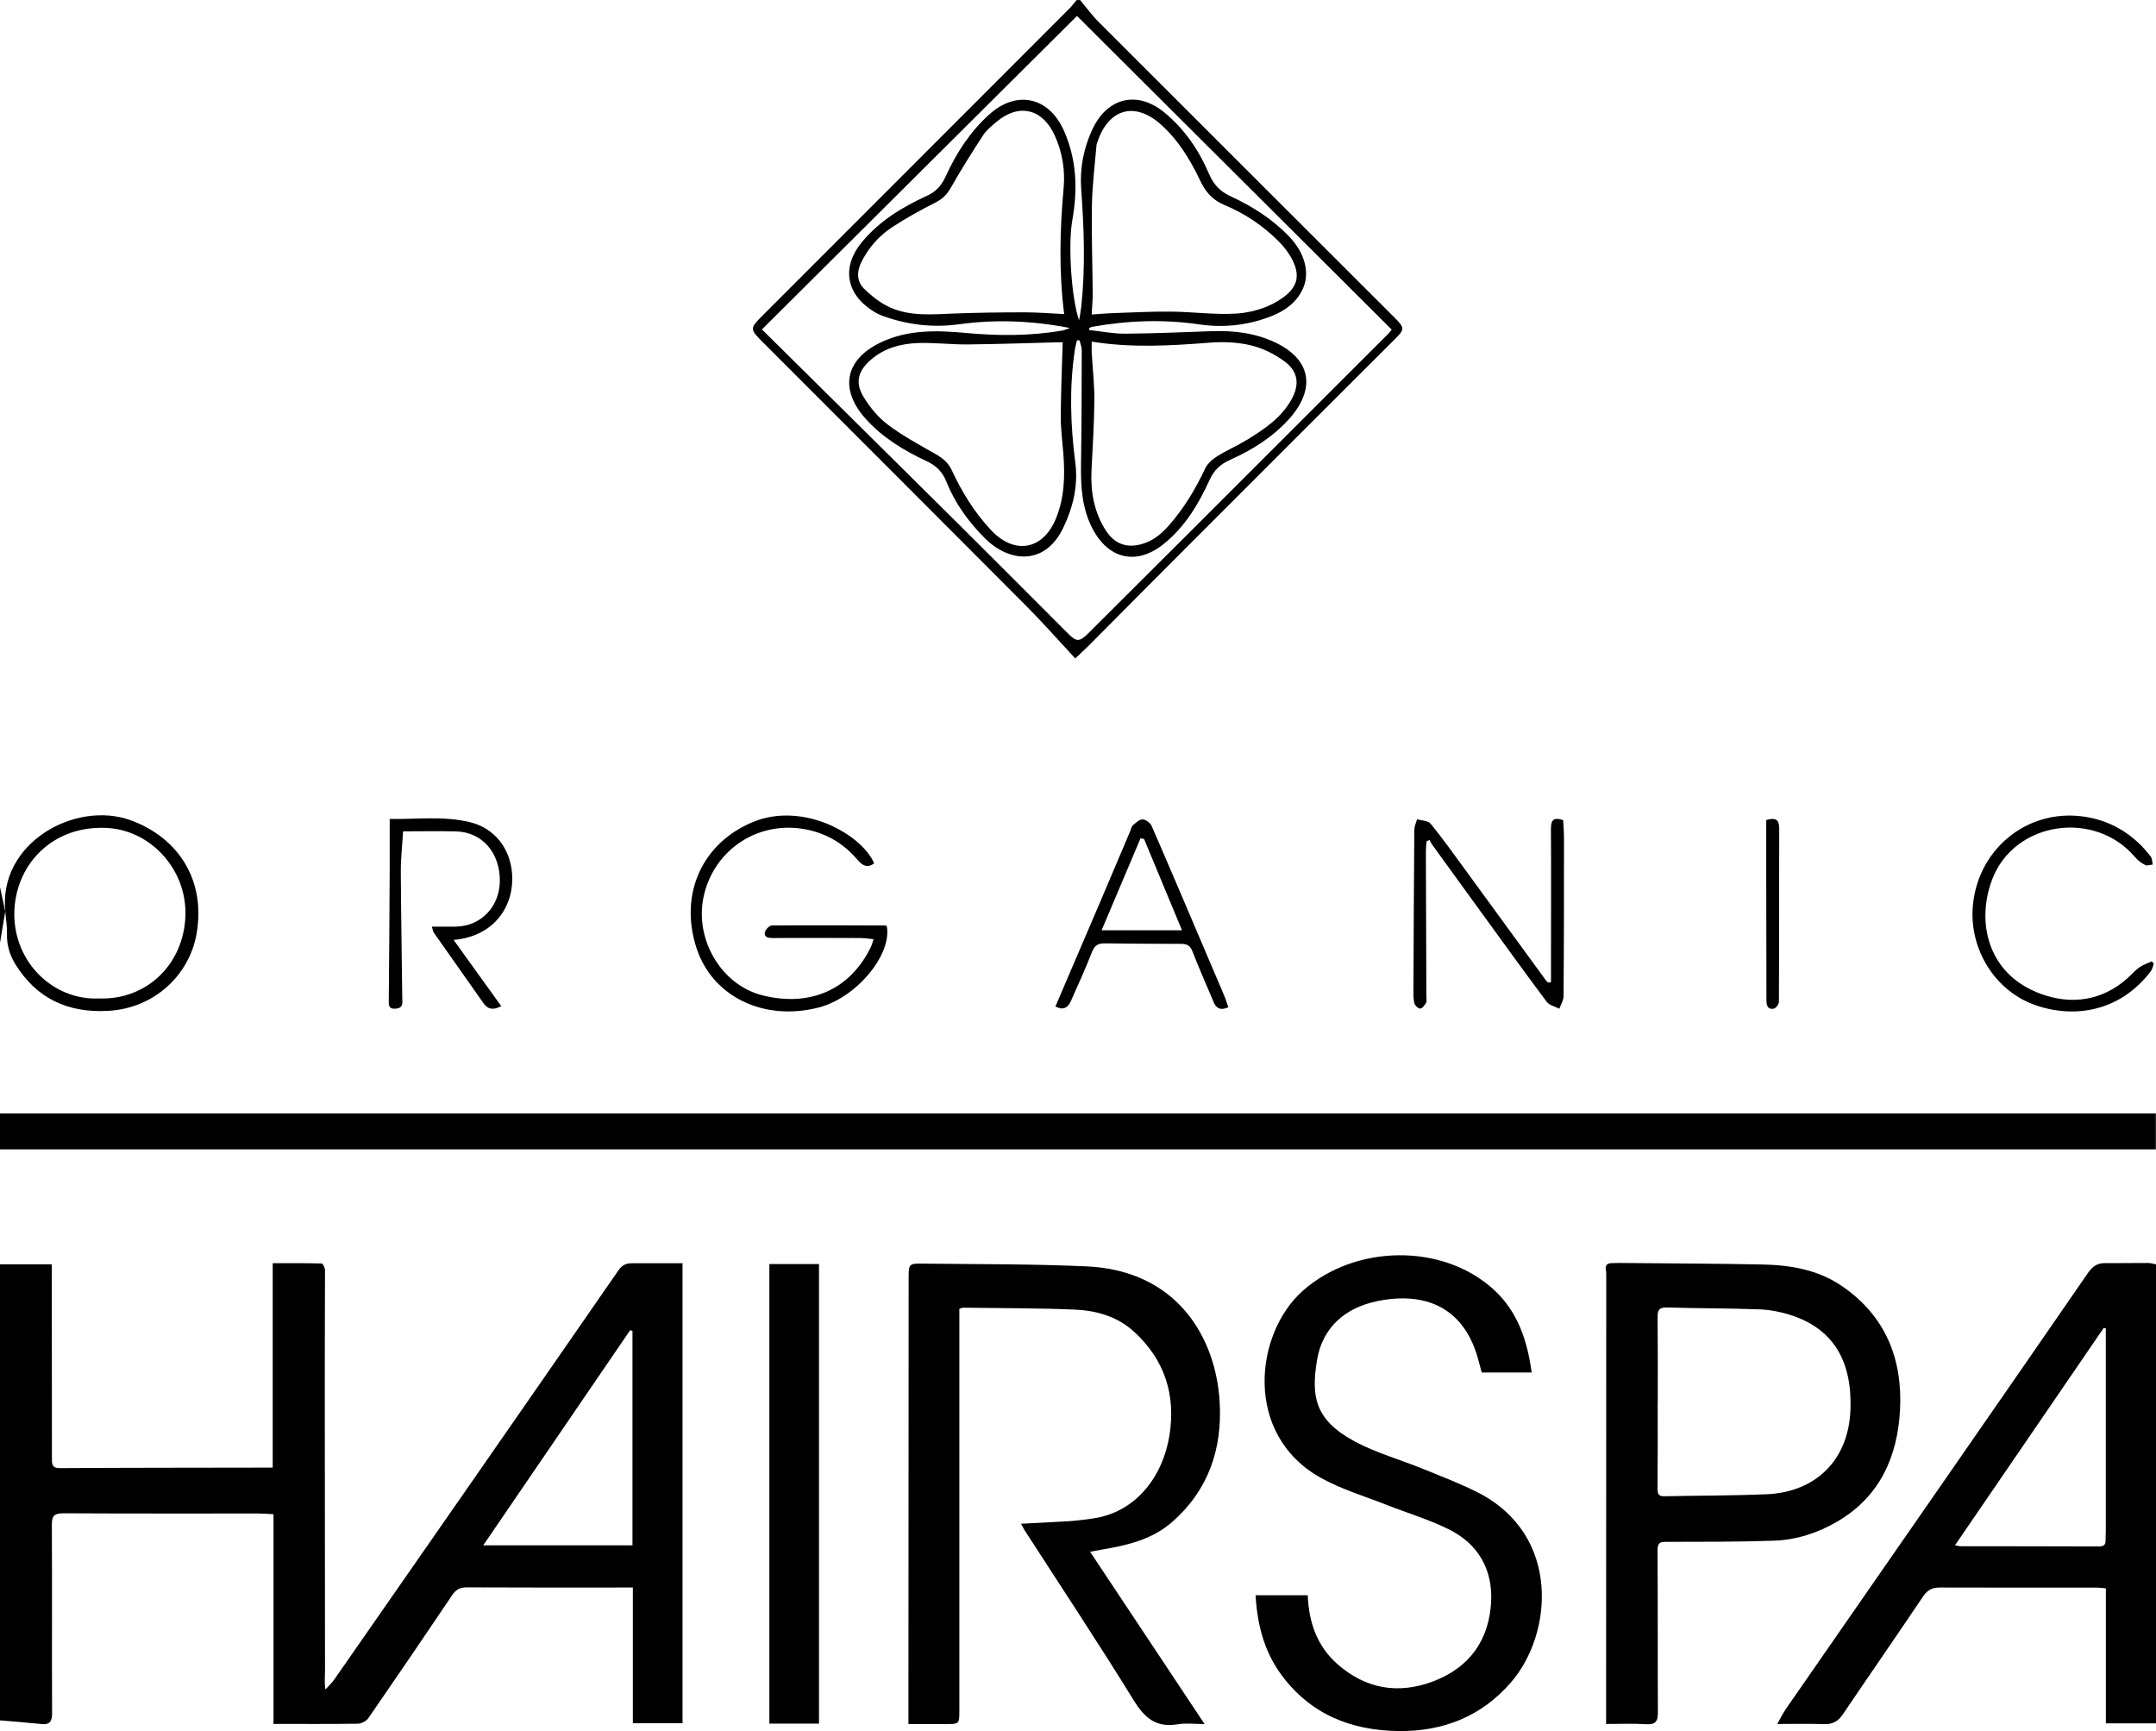
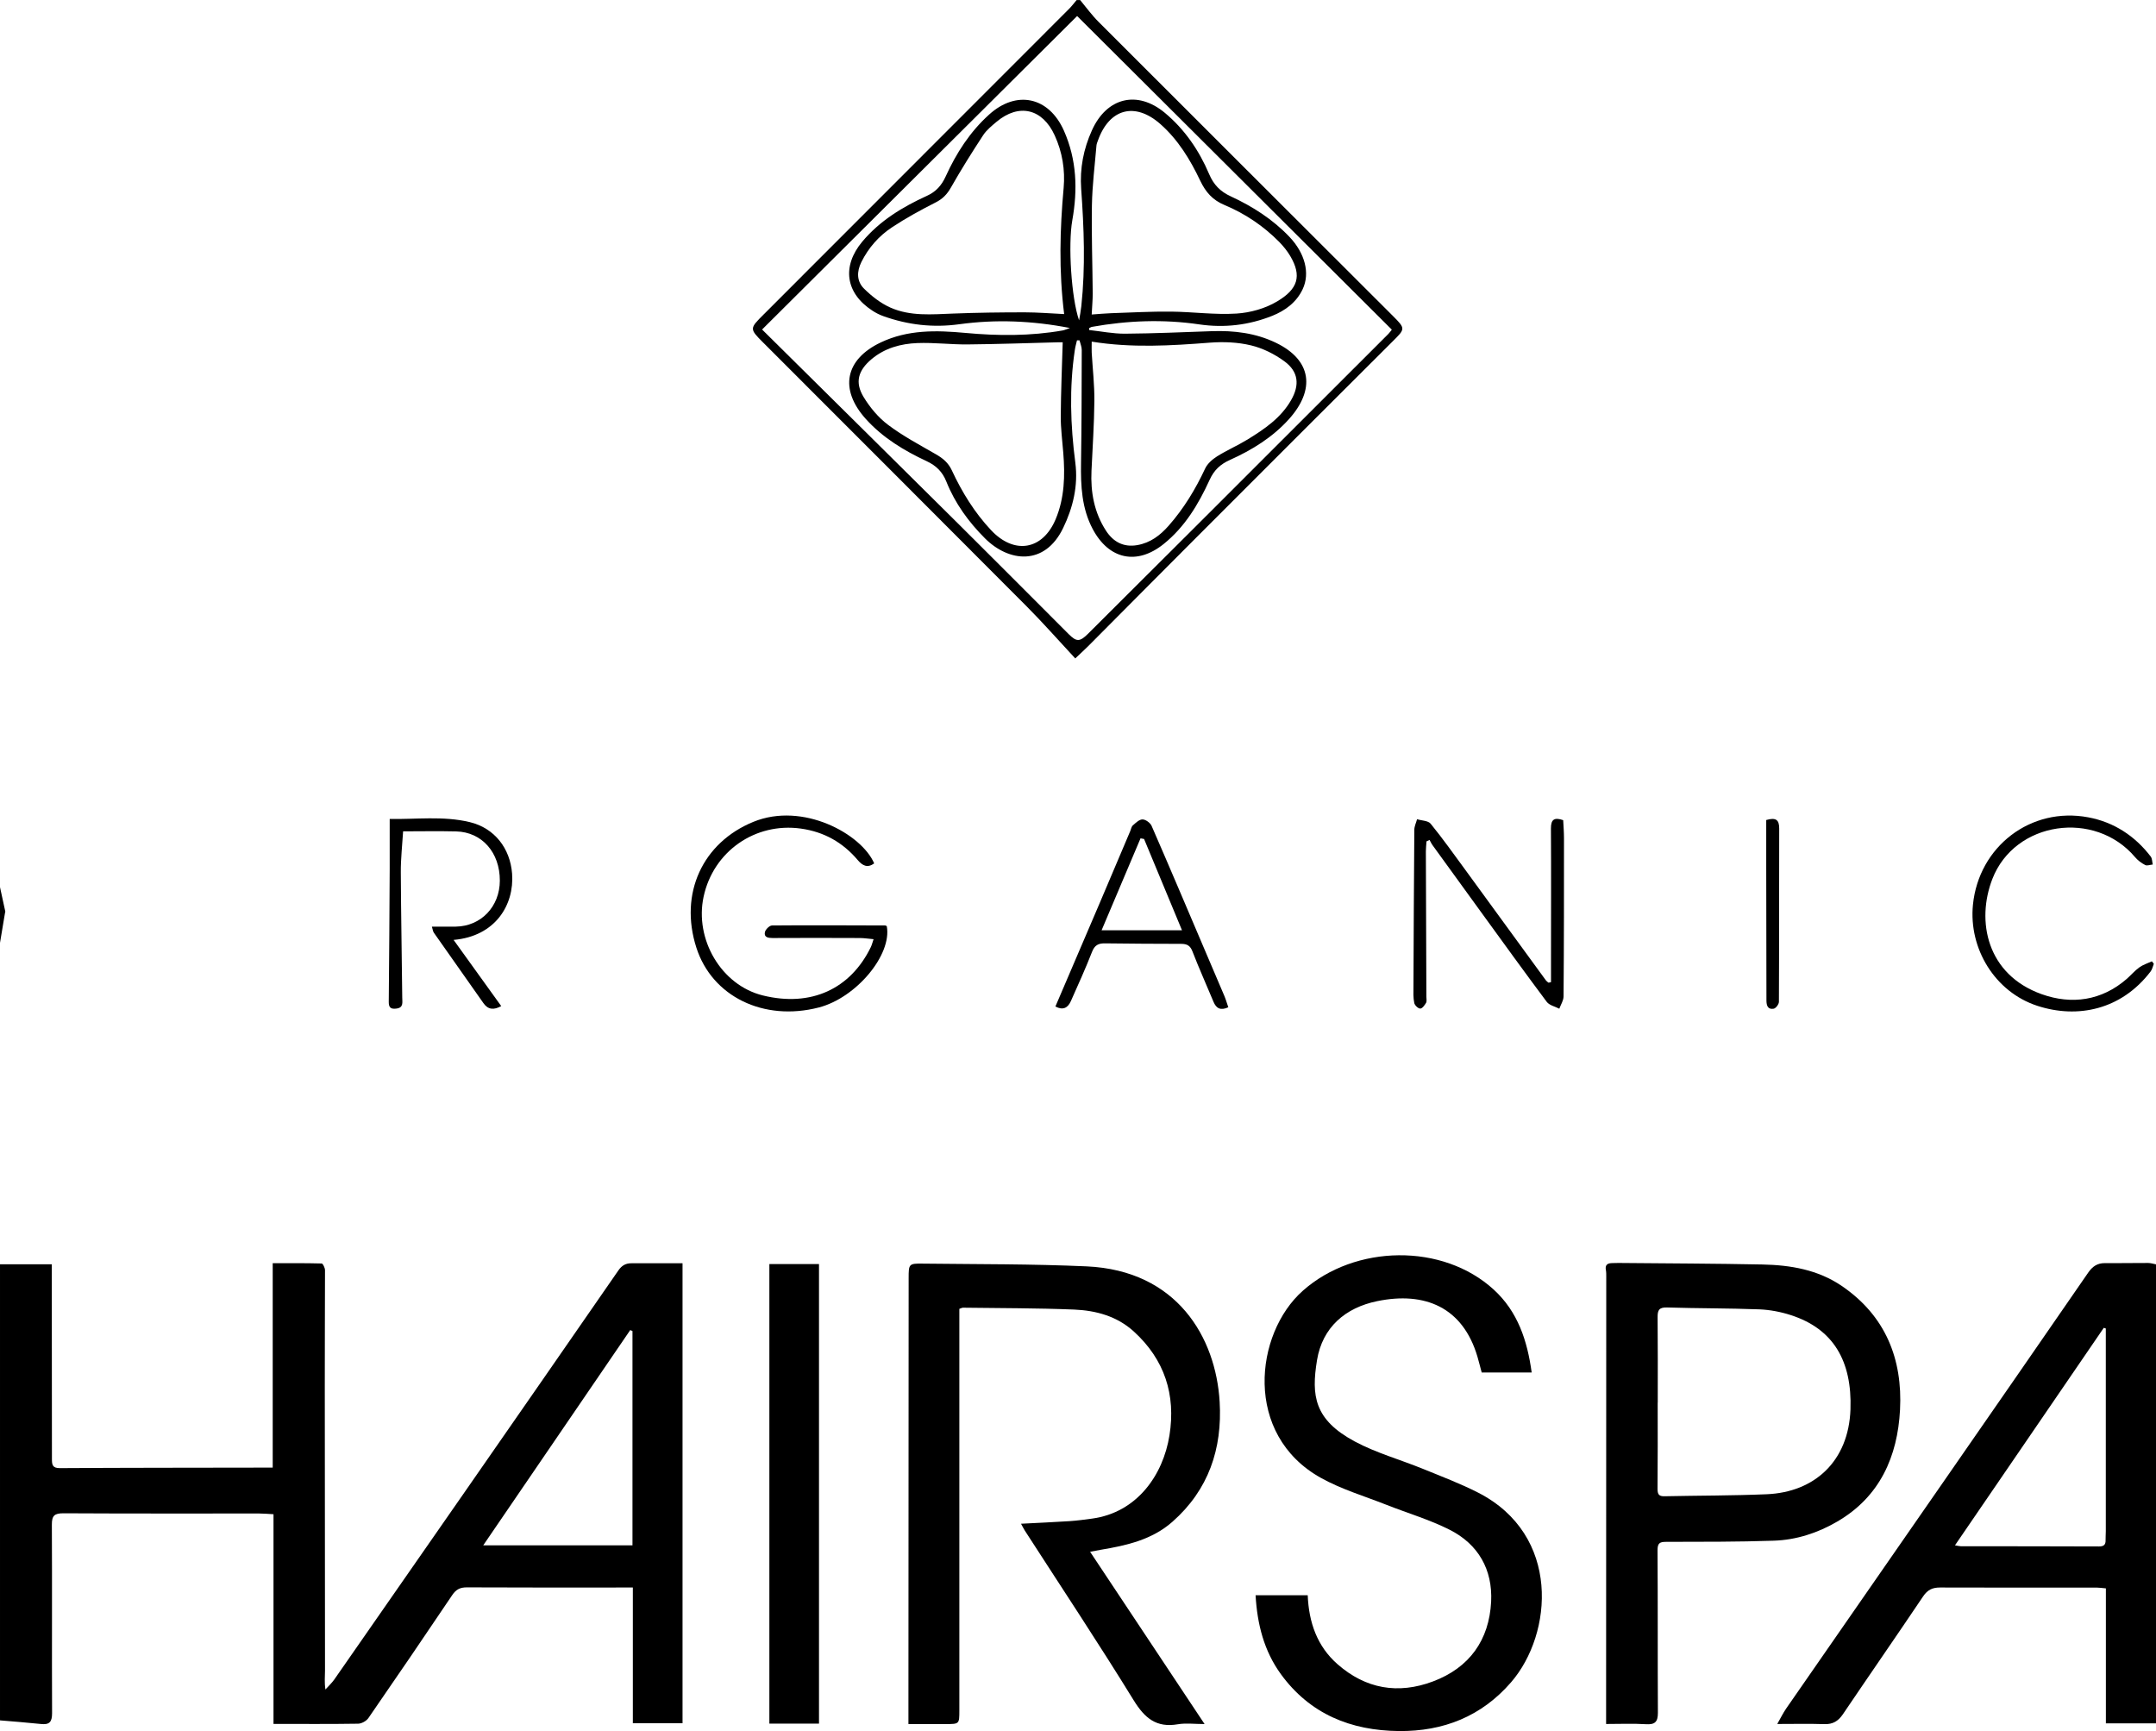
<svg xmlns="http://www.w3.org/2000/svg" id="Calque_2" data-name="Calque 2" viewBox="0 0 298.92 239.98">
  <g id="Calque_1-2" data-name="Calque 1">
    <g>
      <path d="m0,175.27h7.18c0,.49,0,.97,0,1.46,0,8.5.02,17.01.02,25.51,0,.79.04,1.3,1.11,1.29,9.17-.06,18.35-.05,27.52-.07.62,0,1.24,0,1.98,0v-28.34c2.35,0,4.57-.02,6.79.04.17,0,.46.61.46.93,0,5.35-.04,10.7-.03,16.05,0,13.15.03,26.3.03,39.45,0,.82-.1,1.64.06,2.63.41-.46.88-.89,1.23-1.39,5.97-8.57,11.94-17.15,17.9-25.73,7.17-10.32,14.34-20.64,21.48-30.97.48-.7,1.03-1.01,1.84-1,2.32.01,4.64,0,7.06,0v63.77h-6.89v-18.82c-.46,0-.78,0-1.1,0-7.31,0-14.61.02-21.92-.02-.94,0-1.49.29-2.02,1.07-3.84,5.71-7.72,11.4-11.63,17.06-.28.4-.93.76-1.41.77-3.86.06-7.72.03-11.74.03v-29.07c-.75-.04-1.36-.1-1.97-.1-9.05,0-18.1.02-27.15-.03-1.24,0-1.62.31-1.61,1.59.05,8.71-.01,17.42.03,26.13,0,1.24-.39,1.62-1.56,1.49-1.88-.2-3.78-.34-5.66-.5,0-21.08,0-42.16,0-63.24Zm87.68,9.25c-.1-.04-.2-.08-.3-.13-6.74,9.87-13.49,19.74-20.38,29.84h20.69v-29.72Z" />
-       <path d="m0,154.36h298.9v4.98H0v-4.98Z" />
-       <path d="m149.75,0c.86,1.03,1.64,2.12,2.59,3.06,13.58,13.59,27.18,27.15,40.77,40.73,1.8,1.8,1.73,1.79-.07,3.58-9.09,9.05-18.15,18.12-27.22,27.19-4.99,4.99-9.95,10-14.93,15-.47.47-.96.91-1.81,1.72-2.27-2.44-4.44-4.91-6.74-7.22-12.15-12.2-24.34-24.37-36.51-36.55-1.95-1.95-1.91-1.96.06-3.93,14.11-14.11,28.22-28.23,42.33-42.35.38-.38.7-.81,1.05-1.22.17,0,.33,0,.5,0Zm-44.11,45.67c9.11,9.02,18.11,17.91,27.09,26.82,5.15,5.11,10.27,10.26,15.41,15.4,1.09,1.09,1.54,1.1,2.68-.03,5.21-5.18,10.41-10.36,15.6-15.55,8.69-8.68,17.38-17.36,26.06-26.04.19-.19.35-.43.47-.58-14.6-14.55-29.14-29.04-43.63-43.48-14.44,14.37-28.96,28.82-43.68,43.46Z" />
+       <path d="m149.75,0c.86,1.03,1.64,2.12,2.59,3.06,13.58,13.59,27.18,27.15,40.77,40.73,1.8,1.8,1.73,1.79-.07,3.58-9.09,9.05-18.15,18.12-27.22,27.19-4.99,4.99-9.95,10-14.93,15-.47.47-.96.91-1.81,1.72-2.27-2.44-4.44-4.91-6.74-7.22-12.15-12.2-24.34-24.37-36.51-36.55-1.95-1.95-1.91-1.96.06-3.93,14.11-14.11,28.22-28.23,42.33-42.35.38-.38.7-.81,1.05-1.22.17,0,.33,0,.5,0m-44.11,45.67c9.11,9.02,18.11,17.91,27.09,26.82,5.15,5.11,10.27,10.26,15.41,15.4,1.09,1.09,1.54,1.1,2.68-.03,5.21-5.18,10.41-10.36,15.6-15.55,8.69-8.68,17.38-17.36,26.06-26.04.19-.19.35-.43.47-.58-14.6-14.55-29.14-29.04-43.63-43.48-14.44,14.37-28.96,28.82-43.68,43.46Z" />
      <path d="m0,122.99c.25,1.15.5,2.3.75,3.45l-.03-.04c-.24,1.44-.48,2.87-.72,4.31,0-2.57,0-5.15,0-7.72Z" />
      <path d="m151.14,215.13c5.33,8.02,10.51,15.81,15.87,23.88-1.38,0-2.58-.16-3.71.03-2.97.51-4.58-.84-6.11-3.31-4.89-7.94-10.05-15.71-15.11-23.55-.17-.27-.31-.56-.52-.94,2.33-.12,4.54-.22,6.75-.36,1.03-.07,2.06-.21,3.09-.35,6.24-.84,9.86-6.03,10.74-11.54.9-5.62-.67-10.51-4.94-14.4-2.33-2.12-5.23-2.91-8.25-3.04-5.14-.21-10.29-.19-15.44-.26-.11,0-.23.07-.5.16,0,.41,0,.85,0,1.3,0,18.13,0,36.26,0,54.39,0,1.87-.01,1.87-1.86,1.87-1.65,0-3.3,0-5.2,0,0-.94,0-1.76,0-2.57,0-19.75.01-39.5.03-59.24,0-1.99.02-2.05,2.02-2.02,7.55.09,15.11.04,22.66.38,12.54.57,17.91,9.85,18.44,18.78.38,6.5-1.53,12.2-6.54,16.62-2.83,2.5-6.35,3.29-9.94,3.89-.36.06-.72.13-1.49.28Z" />
      <path d="m298.92,175.29v63.62h-6.95v-18.71c-.57-.05-.93-.11-1.3-.11-7.23,0-14.45.02-21.68-.01-1.06,0-1.73.31-2.35,1.22-3.68,5.47-7.44,10.89-11.13,16.35-.65.95-1.39,1.41-2.57,1.37-2.07-.07-4.15-.02-6.53-.02.47-.83.8-1.5,1.22-2.12,7.39-10.67,14.8-21.33,22.2-32,6.57-9.47,13.14-18.95,19.68-28.44.6-.87,1.27-1.34,2.34-1.33,1.99.02,3.98-.03,5.98-.02.36,0,.71.12,1.09.19Zm-27.88,38.94c.43.07.63.13.82.13,6.39.01,12.77,0,19.16.03.63,0,.93-.22.91-.86-.01-.41.03-.83.03-1.24,0-8.54,0-17.07,0-25.61,0-.84,0-1.67,0-2.51l-.28-.09c-6.84,9.99-13.68,19.99-20.63,30.15Z" />
      <path d="m222.68,239.01c0-.97,0-1.78,0-2.6,0-19.78.01-39.57.02-59.35,0-.33.01-.67-.05-.99-.13-.66.17-.94.79-.96.41-.02.83-.02,1.24-.02,6.56.06,13.12.08,19.67.21,3.9.08,7.7.72,11.01,2.98,6.06,4.13,8.44,10.13,8.07,17.17-.34,6.46-2.78,12.03-8.67,15.47-2.71,1.59-5.7,2.57-8.84,2.67-4.97.17-9.96.15-14.94.16-.92,0-1.17.22-1.17,1.19.05,7.51.01,15.01.05,22.52,0,1.26-.42,1.65-1.67,1.57-1.77-.11-3.54-.03-5.53-.03Zm7.16-44.56s0,0-.01,0c0,3.98.02,7.97-.02,11.95,0,.75.18,1.05.96,1.03,4.73-.1,9.46-.08,14.19-.28,6.6-.28,11.35-4.56,11.6-11.77.23-6.72-2.39-11.15-8.23-13.05-1.41-.46-2.92-.75-4.39-.81-4.27-.16-8.55-.13-12.82-.26-1.11-.03-1.31.38-1.3,1.36.04,3.94.02,7.88.02,11.82Z" />
      <path d="m174.08,221.15h7.23c.15,3.76,1.3,7.08,4.14,9.57,3.9,3.42,8.39,4.2,13.23,2.38,5.06-1.9,7.79-5.74,8.06-11.06.22-4.43-1.77-7.96-5.76-9.97-2.79-1.41-5.84-2.3-8.77-3.46-3.04-1.2-6.22-2.14-9.06-3.72-10.79-5.99-9.21-20.02-2.52-25.95,7.24-6.43,19.41-6.64,26.49-.14,3.32,3.05,4.63,7.04,5.24,11.47h-6.93c-.21-.76-.38-1.48-.59-2.19-2.03-6.88-7.31-9.05-13.89-7.7-4.44.91-7.6,3.64-8.35,8.17-.81,4.94-.39,8.27,5.24,11.29,2.97,1.59,6.3,2.51,9.44,3.79,2.57,1.05,5.17,2.03,7.64,3.29,11.51,5.87,10.39,19.58,4.59,26.29-4.1,4.74-9.4,6.83-15.55,6.77-6.66-.06-12.35-2.35-16.38-7.9-2.33-3.21-3.27-6.91-3.5-10.93Z" />
      <path d="m113.55,238.95h-6.88v-63.71h6.88v63.71Z" />
      <path d="m121.11,130.2c-.71-.06-1.31-.16-1.92-.16-4.03-.02-8.06-.02-12.08,0-.59,0-1.21-.09-1.06-.81.08-.38.64-.93.99-.93,5.23-.05,10.46-.01,15.69,0,.07,0,.15.06.22.1.74,3.97-4.24,9.93-9.43,11.27-7.65,1.97-14.79-1.52-16.97-8.29-2.42-7.54.88-14.58,7.91-17.45,6.86-2.8,14.99,1.69,16.74,5.76-.94.7-1.64.3-2.29-.47-2.07-2.44-4.66-3.9-7.86-4.35-6.33-.89-12.15,3.15-13.5,9.45-1.26,5.89,2.43,12.25,8.21,13.68,6.69,1.65,12.16-.9,14.98-6.71.14-.29.21-.61.37-1.06Z" />
      <path d="m215.04,136.17c0-1.02,0-2.03,0-3.05,0-6.1.03-12.19-.01-18.29,0-1.25.48-1.55,1.7-1.13.04.82.11,1.67.11,2.53,0,7.3,0,14.6-.06,21.9,0,.57-.38,1.14-.59,1.71-.59-.31-1.38-.47-1.74-.95-3.03-4.05-5.99-8.15-8.96-12.24-2.29-3.15-4.58-6.3-6.86-9.46-.17-.23-.29-.5-.43-.75-.14.07-.28.14-.42.2-.03.46-.09.91-.09,1.37.02,6.72.05,13.43.07,20.15,0,.29.08.64-.04.86-.19.33-.54.81-.81.8-.3,0-.77-.46-.83-.78-.15-.72-.12-1.48-.11-2.23.03-7.26.06-14.51.12-21.77,0-.49.25-.98.38-1.47.64.2,1.53.19,1.88.62,1.67,2.05,3.21,4.22,4.78,6.36,3.74,5.12,7.47,10.25,11.21,15.37.09.12.23.21.35.31.12-.02.24-.05.36-.07Z" />
-       <path d="m.75,126.44c-1.06-9.57,9.7-15.53,17.38-12.72,6.59,2.4,10.48,8.34,9.1,15.86-1.02,5.55-5.77,10.21-12.26,10.56-5.52.3-9.87-1.68-12.83-6.45-.8-1.3-1.22-2.69-1.17-4.24.03-1.01-.15-2.03-.24-3.05,0,0,.03.04.03.04Zm13.04,11.98c6.59.2,11.72-4.77,11.92-11.53.18-6.38-4.84-11.88-11.05-12.12-7.34-.29-12.24,4.92-12.65,11.14-.47,7.05,5.09,12.82,11.78,12.51Z" />
      <path d="m69.49,139.48c-1.03.56-1.82.51-2.47-.42-2.29-3.25-4.59-6.5-6.87-9.76-.13-.18-.15-.45-.27-.84,1.19,0,2.25.02,3.32,0,3.5-.06,6.09-2.78,6.1-6.37.01-3.91-2.48-6.74-6.06-6.83-2.43-.06-4.87-.01-7.35-.01-.12,1.97-.33,3.81-.32,5.65.03,5.8.14,11.61.2,17.41,0,.63.21,1.39-.81,1.51-.72.09-1.07-.09-1.06-.91.06-6.13.1-12.27.13-18.4.01-2.27,0-4.54,0-6.98,3.61.08,7.39-.45,11.1.44,3.44.83,5.6,3.63,5.87,7.15.32,4.3-2.3,8.68-8.11,9.18,2.22,3.08,4.37,6.07,6.6,9.17Z" />
      <path d="m146.32,139.55c2.05-4.79,4.09-9.54,6.12-14.29,1.43-3.35,2.85-6.7,4.27-10.06.11-.27.16-.61.36-.78.4-.35.89-.83,1.34-.82.43,0,1.06.47,1.25.88,2.53,5.8,5,11.64,7.48,17.46.88,2.06,1.76,4.11,2.63,6.17.2.48.34.99.53,1.53-1.06.48-1.66.18-2.05-.75-.97-2.33-2.01-4.64-2.92-6.99-.31-.81-.75-1.05-1.57-1.05-3.53,0-7.05-.03-10.58-.07-.89-.01-1.41.25-1.77,1.17-.9,2.31-1.93,4.57-2.94,6.84-.42.94-1.09,1.3-2.13.75Zm12.3-23.24c-.16-.03-.33-.06-.49-.09-1.79,4.23-3.58,8.46-5.4,12.75h11.15c-1.82-4.39-3.54-8.52-5.26-12.66Z" />
      <path d="m298.62,133.62c-.15.36-.22.77-.45,1.06-4.05,5.31-10.12,6.58-15.7,4.76-5.89-1.92-9.54-7.95-8.93-14.02.81-8.07,8.03-13.62,16-12.11,3.52.66,6.45,2.56,8.65,5.44.21.28.19.73.28,1.1-.36.03-.79.21-1.05.07-.53-.27-1.04-.66-1.42-1.11-5.56-6.55-16.64-4.98-19.76,3.02-2.28,5.86-.78,13.29,6.84,16,4.13,1.47,8.29.92,11.79-2.13.59-.52,1.11-1.14,1.74-1.59.51-.37,1.15-.57,1.74-.84.09.12.18.23.27.35Z" />
      <path d="m244.88,113.68c1.34-.38,1.8-.04,1.8,1.18-.03,8.01,0,16.01-.04,24.02,0,.34-.43.91-.73.96-.8.14-1-.42-1-1.16,0-6.18-.02-12.36-.03-18.54,0-2.15,0-4.29,0-6.46Z" />
      <path d="m151,45.75c1.66.18,3.32.52,4.98.51,4.02-.03,8.04-.21,12.06-.35,3.06-.1,6.03.25,8.84,1.6,5.08,2.44,5.44,6.56,1.86,10.56-2.27,2.54-5.14,4.31-8.23,5.7-1.31.59-2.18,1.39-2.8,2.75-1.54,3.37-3.43,6.54-6.39,8.91-3.7,2.96-7.57,2.13-9.81-2.07-1.54-2.89-1.68-6.01-1.63-9.19.08-5.22.09-10.44.1-15.65,0-.45-.2-.89-.31-1.34-.12,0-.23,0-.35,0-.1.45-.24.89-.3,1.35-.78,5.21-.61,10.41.07,15.62.41,3.18-.32,6.22-1.69,9.05-2.55,5.28-7.51,4.75-10.83,1.44-2.27-2.27-4.16-4.86-5.36-7.87-.54-1.36-1.41-2.22-2.74-2.84-3.13-1.46-6.08-3.24-8.43-5.85-3.7-4.11-2.89-8.25,2.08-10.61,3.75-1.78,7.68-1.69,11.7-1.32,4.51.42,9.03.45,13.52-.34.26-.05.51-.17,1-.34-5.26-1.02-10.3-1.21-15.34-.52-3.64.5-7.1.1-10.52-1.12-.54-.19-1.07-.46-1.55-.78-3.71-2.42-4.23-6.14-1.38-9.55,2.43-2.9,5.58-4.81,8.96-6.35,1.26-.57,2.04-1.45,2.6-2.68,1.47-3.23,3.36-6.18,6.03-8.59,3.79-3.43,8.28-2.47,10.37,2.24,1.78,4.02,1.92,8.16,1.16,12.42-.6,3.37-.14,10.76.94,13.87.11-.65.24-1.3.31-1.96.58-5.43.37-10.85-.02-16.28-.2-2.82.32-5.51,1.49-8.1,2.05-4.55,6.28-5.61,10.11-2.43,2.76,2.3,4.75,5.22,6.14,8.49.63,1.49,1.56,2.43,3,3.09,3.03,1.4,5.82,3.18,8.14,5.62,2.14,2.25,2.88,5.03,1.83,7.25-.86,1.83-2.42,2.97-4.21,3.69-3.25,1.3-6.64,1.7-10.13,1.19-4.97-.73-9.93-.54-14.86.34-.14.02-.27.12-.4.18,0,.09,0,.17,0,.26Zm.36,1.61c0,.64-.02,1.08,0,1.52.13,2.23.39,4.47.37,6.7-.03,3.23-.25,6.45-.4,9.68-.14,2.97.38,5.8,2.01,8.31.98,1.51,2.39,2.34,4.34,2,1.83-.32,3.18-1.36,4.35-2.69,2.1-2.38,3.72-5.06,5.06-7.93.32-.68,1-1.27,1.66-1.69,1.36-.85,2.86-1.5,4.23-2.34,2.34-1.44,4.61-2.98,6.02-5.44,1.22-2.12,1.03-3.96-.92-5.39-1.36-1-3-1.82-4.63-2.21-1.82-.44-3.79-.52-5.67-.38-5.42.42-10.83.76-16.43-.14Zm-3.82-3.82c-.75-6.02-.59-11.75-.07-17.5.22-2.48-.18-4.95-1.24-7.27-1.69-3.71-4.96-4.49-8.07-1.88-.66.56-1.37,1.13-1.84,1.84-1.56,2.38-3.07,4.79-4.48,7.27-.54.95-1.16,1.59-2.15,2.08-2.06,1.05-4.1,2.16-6.03,3.44-1.81,1.2-3.24,2.82-4.23,4.8-.67,1.34-.65,2.69.36,3.69,1.06,1.05,2.31,2.03,3.66,2.63,2.76,1.23,5.75.94,8.7.83,3.31-.13,6.62-.17,9.93-.17,1.77,0,3.53.15,5.44.24Zm3.83.06c1.02-.07,1.85-.15,2.67-.18,2.77-.09,5.55-.25,8.33-.22,3.02.03,6.06.46,9.07.27,1.92-.12,3.98-.7,5.62-1.68,2.89-1.71,3.46-3.53,1.83-6.29-.41-.7-.95-1.36-1.52-1.95-2.18-2.21-4.73-3.93-7.58-5.12-1.67-.69-2.63-1.8-3.38-3.37-1.39-2.93-3.08-5.71-5.55-7.88-3.51-3.08-7.05-2.12-8.63,2.28-.08.23-.19.47-.21.71-.23,2.75-.58,5.5-.63,8.26-.07,4.09.08,8.19.11,12.28,0,.9-.09,1.8-.14,2.88Zm-4.02,3.85c-.15,0-.35,0-.55,0-4.22.11-8.45.26-12.67.3-2.31.02-4.64-.28-6.94-.19-2.29.09-4.5.68-6.34,2.22-1.86,1.56-2.36,3.2-1.12,5.25.88,1.45,2.05,2.86,3.4,3.87,2.07,1.56,4.4,2.79,6.65,4.09.95.55,1.69,1.15,2.19,2.22,1.4,3.01,3.14,5.84,5.43,8.28,3.22,3.44,7.17,2.78,8.97-1.53,1.23-2.94,1.3-6.04,1.05-9.17-.13-1.69-.36-3.39-.35-5.08.02-3.39.17-6.78.27-10.28Z" />
    </g>
  </g>
</svg>